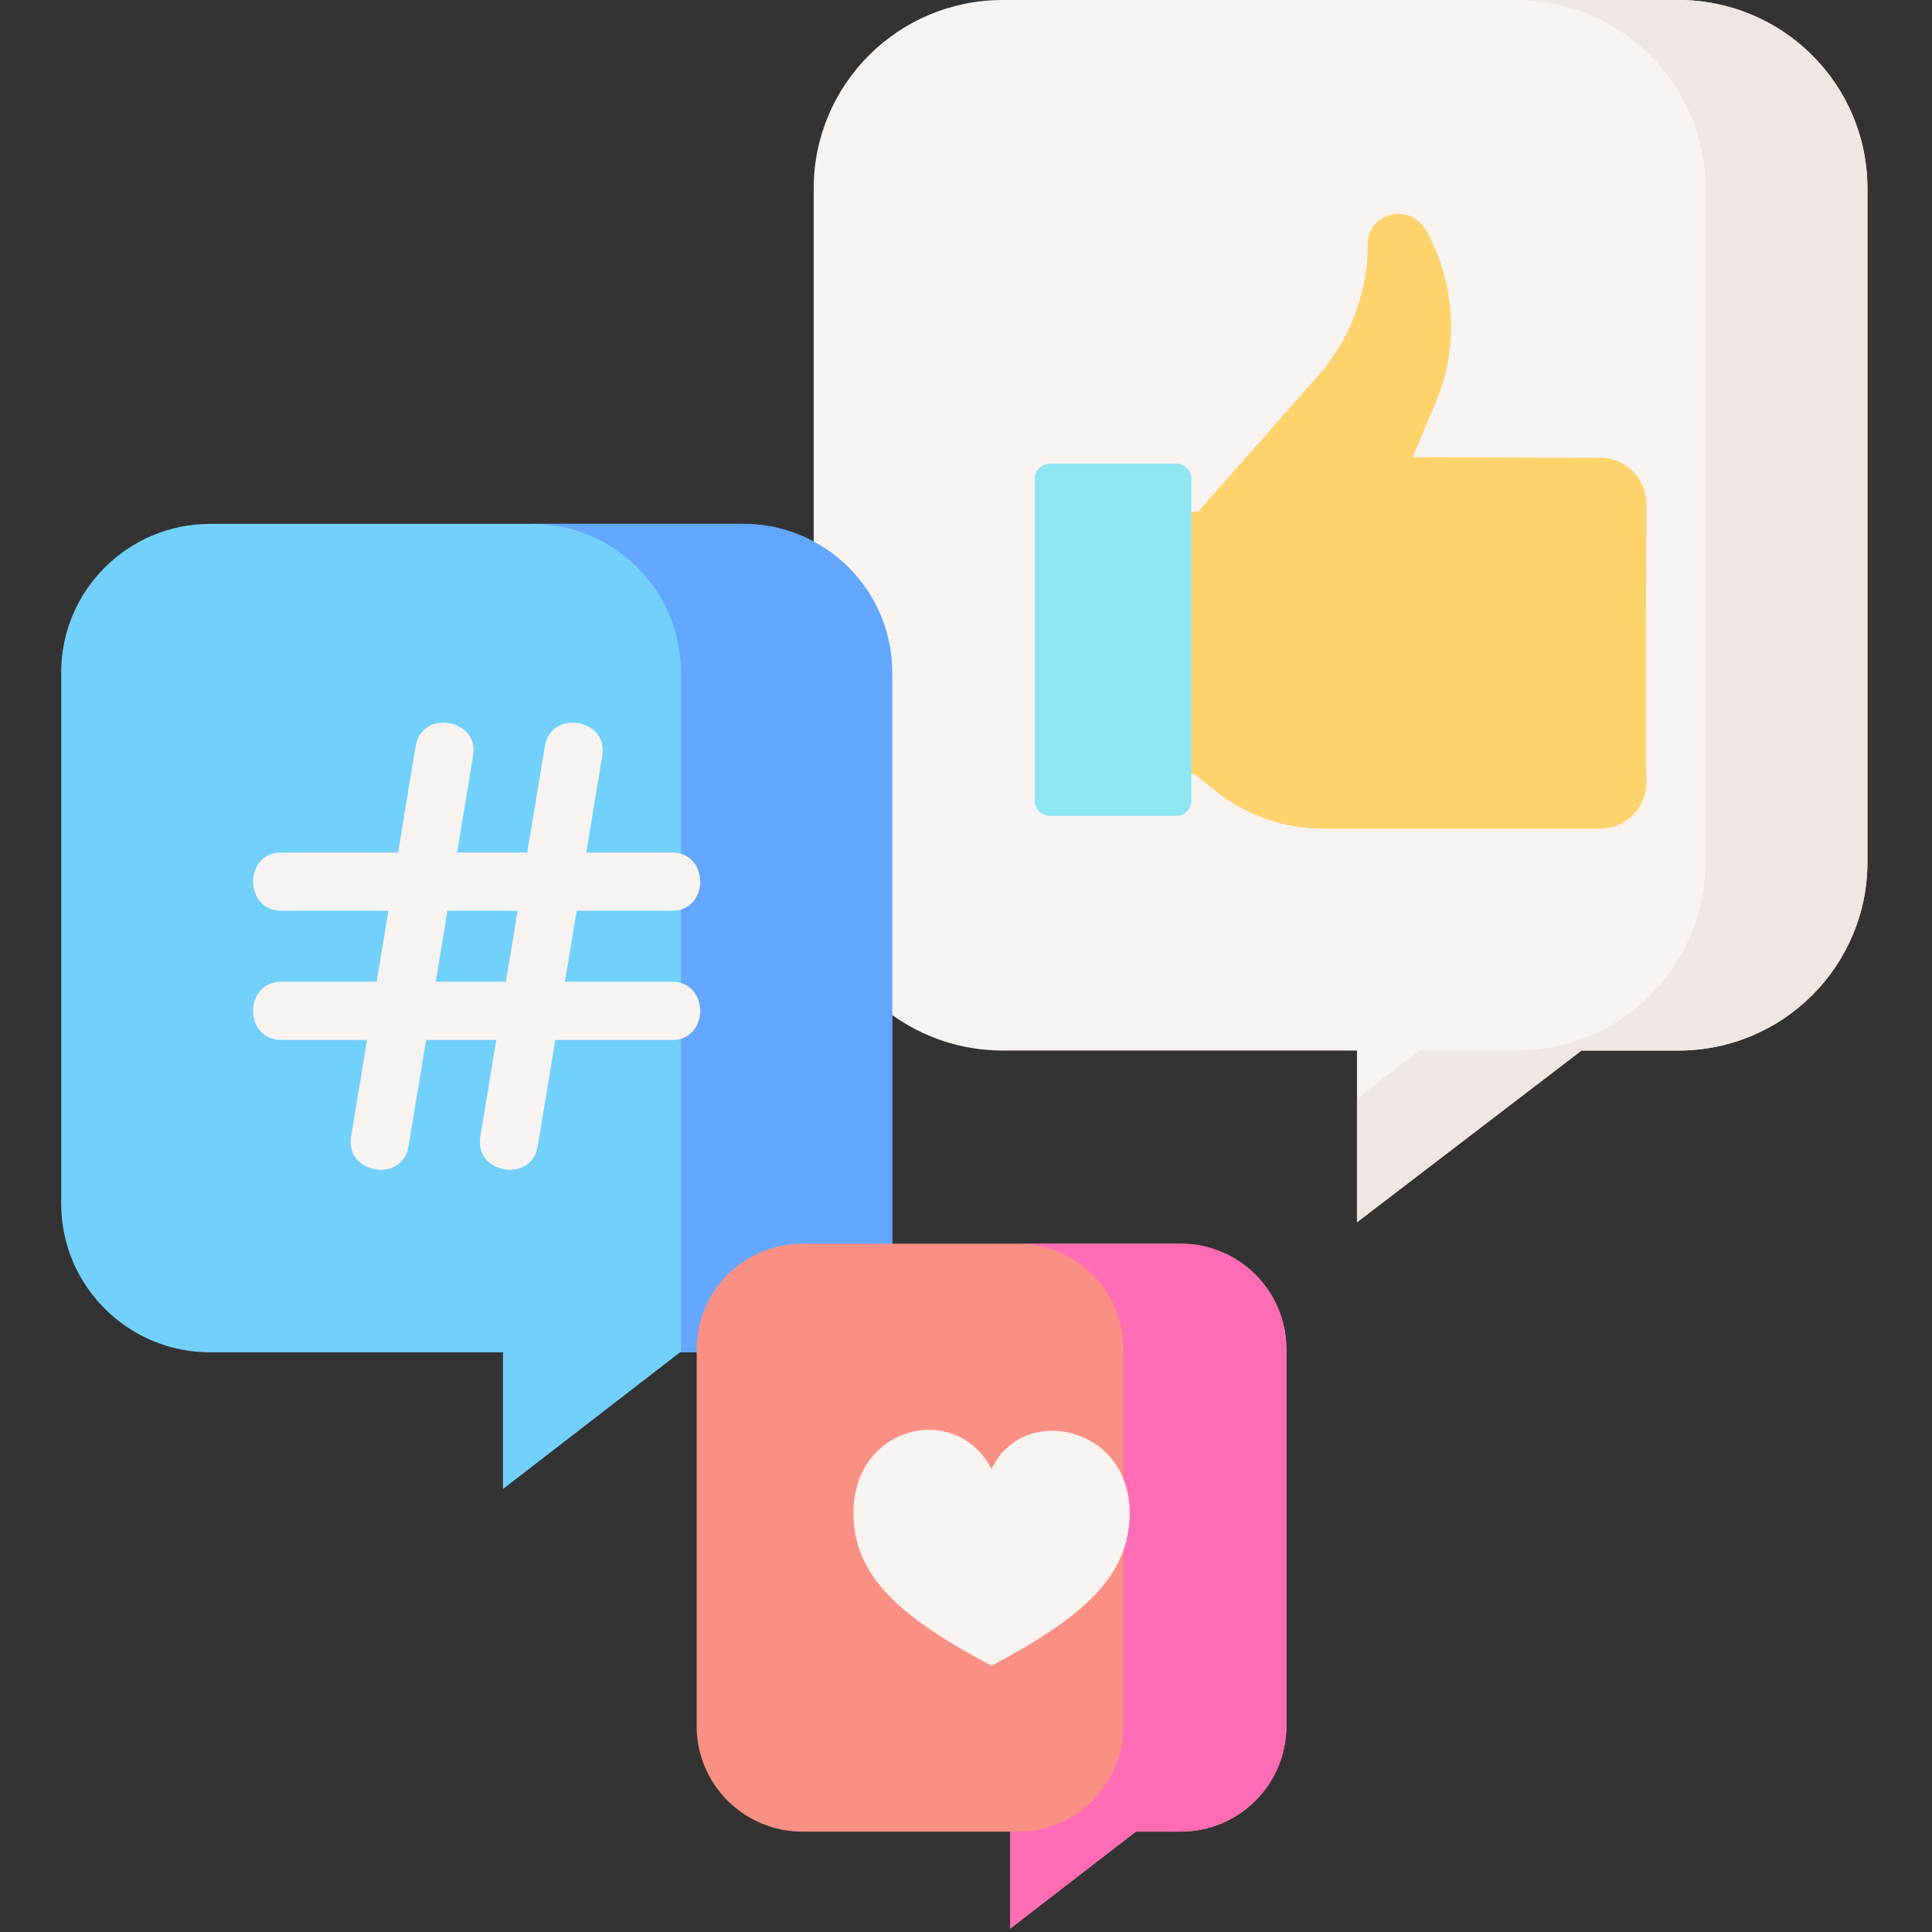
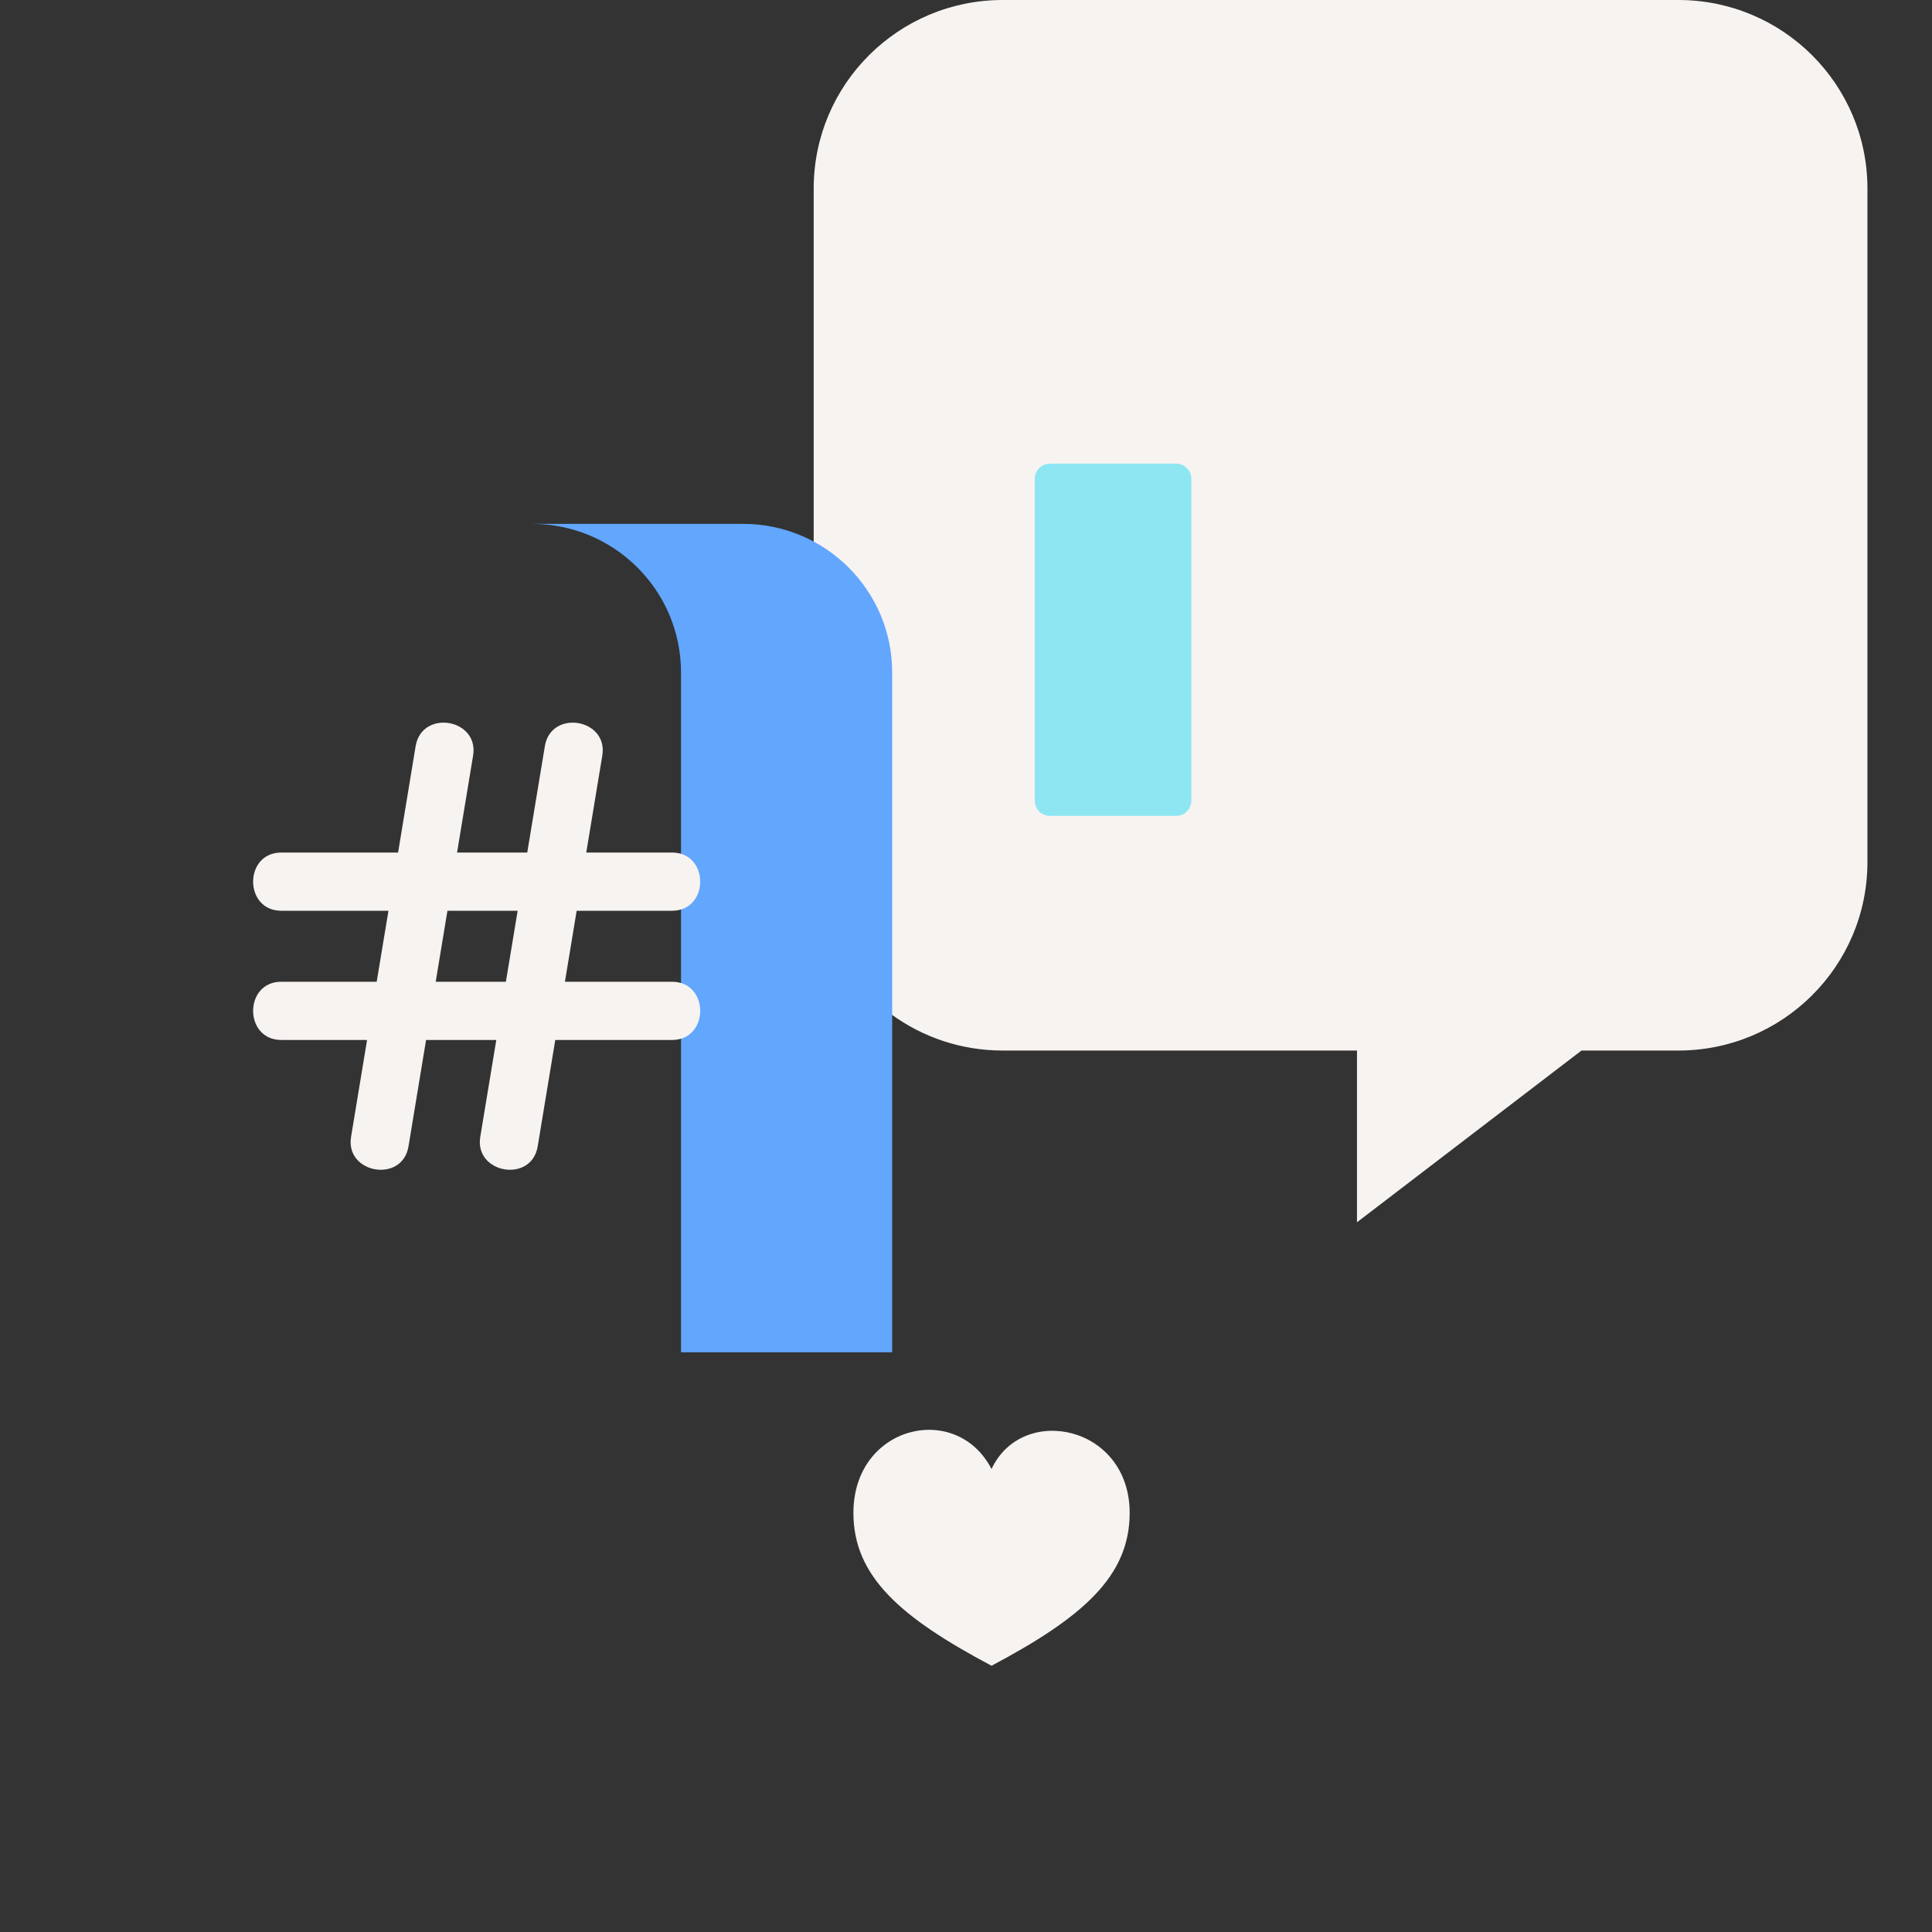
<svg xmlns="http://www.w3.org/2000/svg" width="243pt" height="243pt" viewBox="0 0 243 243" version="1.1">
  <rect x="0" y="0" width="243" height="243" fill="#333333" stroke="none" />
  <g id="surface1">
    <path style=" stroke:none;fill-rule:nonzero;fill:rgb(96.863%,95.294%,94.51%);fill-opacity:1;" d="M 112.18 127.633 C 116.098 130.465 120.91 132.133 126.121 132.133 L 170.676 132.133 L 170.676 153.734 L 198.914 132.133 L 211.098 132.133 C 224.234 132.133 234.879 121.52 234.879 108.426 L 234.879 23.707 C 234.879 10.613 224.234 0 211.098 0 L 126.121 0 C 112.984 0 102.344 10.613 102.344 23.707 L 102.344 127.633 Z M 112.18 127.633 " />
-     <path style=" stroke:none;fill-rule:nonzero;fill:rgb(93.725%,90.588%,89.02%);fill-opacity:1;" d="M 211.098 0 L 190.73 0 C 203.863 0 214.512 10.613 214.512 23.707 L 214.512 108.426 C 214.512 121.52 203.863 132.133 190.73 132.133 L 178.547 132.133 L 170.676 138.152 L 170.676 153.734 L 198.914 132.133 L 211.098 132.133 C 224.234 132.133 234.879 121.52 234.879 108.426 L 234.879 23.707 C 234.879 10.613 224.234 0 211.098 0 Z M 211.098 0 " />
-     <path style=" stroke:none;fill-rule:nonzero;fill:rgb(100%,82.745%,42.353%);fill-opacity:1;" d="M 150.285 97.383 L 152.738 99.367 C 156.625 102.516 161.473 104.23 166.469 104.23 L 201.266 104.23 C 204.562 104.23 207.223 101.477 207.062 98.145 C 206.918 95.02 207.07 66.594 207.07 63.387 C 207.07 60.18 204.473 57.582 201.266 57.582 L 177.672 57.512 L 180.559 50.668 C 183.562 43.562 183.078 35.457 179.246 28.758 C 177.172 25.547 172.133 26.73 172.035 30.672 C 172.035 36.809 169.793 42.734 165.734 47.332 L 150.688 64.359 L 145.203 64.359 L 145.203 97.383 Z M 150.285 97.383 " />
    <path style=" stroke:none;fill-rule:nonzero;fill:rgb(55.686%,90.196%,95.294%);fill-opacity:1;" d="M 147.938 102.617 L 132.051 102.617 C 131 102.617 130.148 101.766 130.148 100.719 L 130.148 60.219 C 130.148 59.168 131 58.316 132.051 58.316 L 147.938 58.316 C 148.984 58.316 149.84 59.168 149.84 60.219 L 149.84 100.719 C 149.84 101.766 148.984 102.617 147.938 102.617 Z M 147.938 102.617 " />
-     <path style=" stroke:none;fill-rule:nonzero;fill:rgb(44.706%,81.961%,98.431%);fill-opacity:1;" d="M 112.215 170.09 L 112.215 84.586 C 112.215 74.262 103.82 65.891 93.457 65.891 L 26.449 65.891 C 16.09 65.891 7.695 74.262 7.695 84.586 L 7.695 151.395 C 7.695 161.719 16.09 170.09 26.449 170.09 L 63.262 170.09 L 63.262 187.281 L 85.531 170.09 Z M 112.215 170.09 " />
    <path style=" stroke:none;fill-rule:nonzero;fill:rgb(38.431%,65.098%,99.216%);fill-opacity:1;" d="M 93.461 65.891 L 66.906 65.891 C 77.262 65.891 85.656 74.262 85.656 84.586 L 85.656 170.09 L 112.215 170.09 L 112.215 84.586 C 112.215 74.262 103.82 65.891 93.461 65.891 Z M 93.461 65.891 " />
    <path style=" stroke:none;fill-rule:nonzero;fill:rgb(96.863%,95.294%,94.51%);fill-opacity:1;" d="M 84.527 123.48 L 71.055 123.48 L 72.531 114.551 L 84.527 114.551 C 89.25 114.551 89.25 107.23 84.527 107.23 L 73.738 107.23 L 75.754 95.039 C 76.523 90.379 69.301 89.188 68.531 93.848 L 66.316 107.23 L 57.488 107.23 L 59.504 95.039 C 60.273 90.379 53.055 89.188 52.277 93.848 L 50.07 107.23 L 35.379 107.23 C 30.656 107.23 30.656 114.551 35.379 114.551 L 48.859 114.551 L 47.379 123.48 L 35.379 123.48 C 30.656 123.48 30.656 130.805 35.379 130.805 L 46.168 130.805 L 44.156 142.992 C 43.391 147.605 50.605 148.855 51.379 144.188 L 53.59 130.805 L 62.422 130.805 L 60.406 142.992 C 59.645 147.605 66.855 148.855 67.629 144.188 L 69.84 130.805 L 84.527 130.805 C 89.25 130.805 89.25 123.48 84.527 123.48 Z M 63.629 123.48 L 54.801 123.48 L 56.277 114.551 L 65.109 114.551 Z M 63.629 123.48 " />
-     <path style=" stroke:none;fill-rule:nonzero;fill:rgb(98.039%,56.471%,51.765%);fill-opacity:1;" d="M 148.488 156.426 L 100.934 156.426 C 93.582 156.426 87.625 162.367 87.625 169.695 L 87.625 217.102 C 87.625 224.434 93.582 230.375 100.934 230.375 L 127.059 230.375 L 127.059 242.574 L 142.863 230.375 L 148.488 230.375 C 155.84 230.375 161.797 224.434 161.797 217.102 L 161.797 169.695 C 161.797 162.367 155.84 156.426 148.488 156.426 Z M 148.488 156.426 " />
-     <path style=" stroke:none;fill-rule:nonzero;fill:rgb(100%,42.353%,70.98%);fill-opacity:1;" d="M 148.488 156.426 L 127.988 156.426 C 135.34 156.426 141.297 162.367 141.297 169.695 L 141.297 217.102 C 141.297 224.434 135.34 230.375 127.988 230.375 L 127.059 230.375 L 127.059 242.574 L 142.863 230.375 L 148.488 230.375 C 155.84 230.375 161.797 224.434 161.797 217.102 L 161.797 169.695 C 161.797 162.367 155.84 156.426 148.488 156.426 Z M 148.488 156.426 " />
    <path style=" stroke:none;fill-rule:nonzero;fill:rgb(96.863%,95.294%,94.51%);fill-opacity:1;" d="M 124.711 209.512 C 136.152 203.441 142.086 198.281 142.086 190.285 C 142.086 179.254 128.57 176.496 124.711 184.77 C 120.301 176.219 107.34 179.254 107.34 190.285 C 107.34 198.281 113.27 203.441 124.711 209.512 Z M 124.711 209.512 " />
  </g>
</svg>